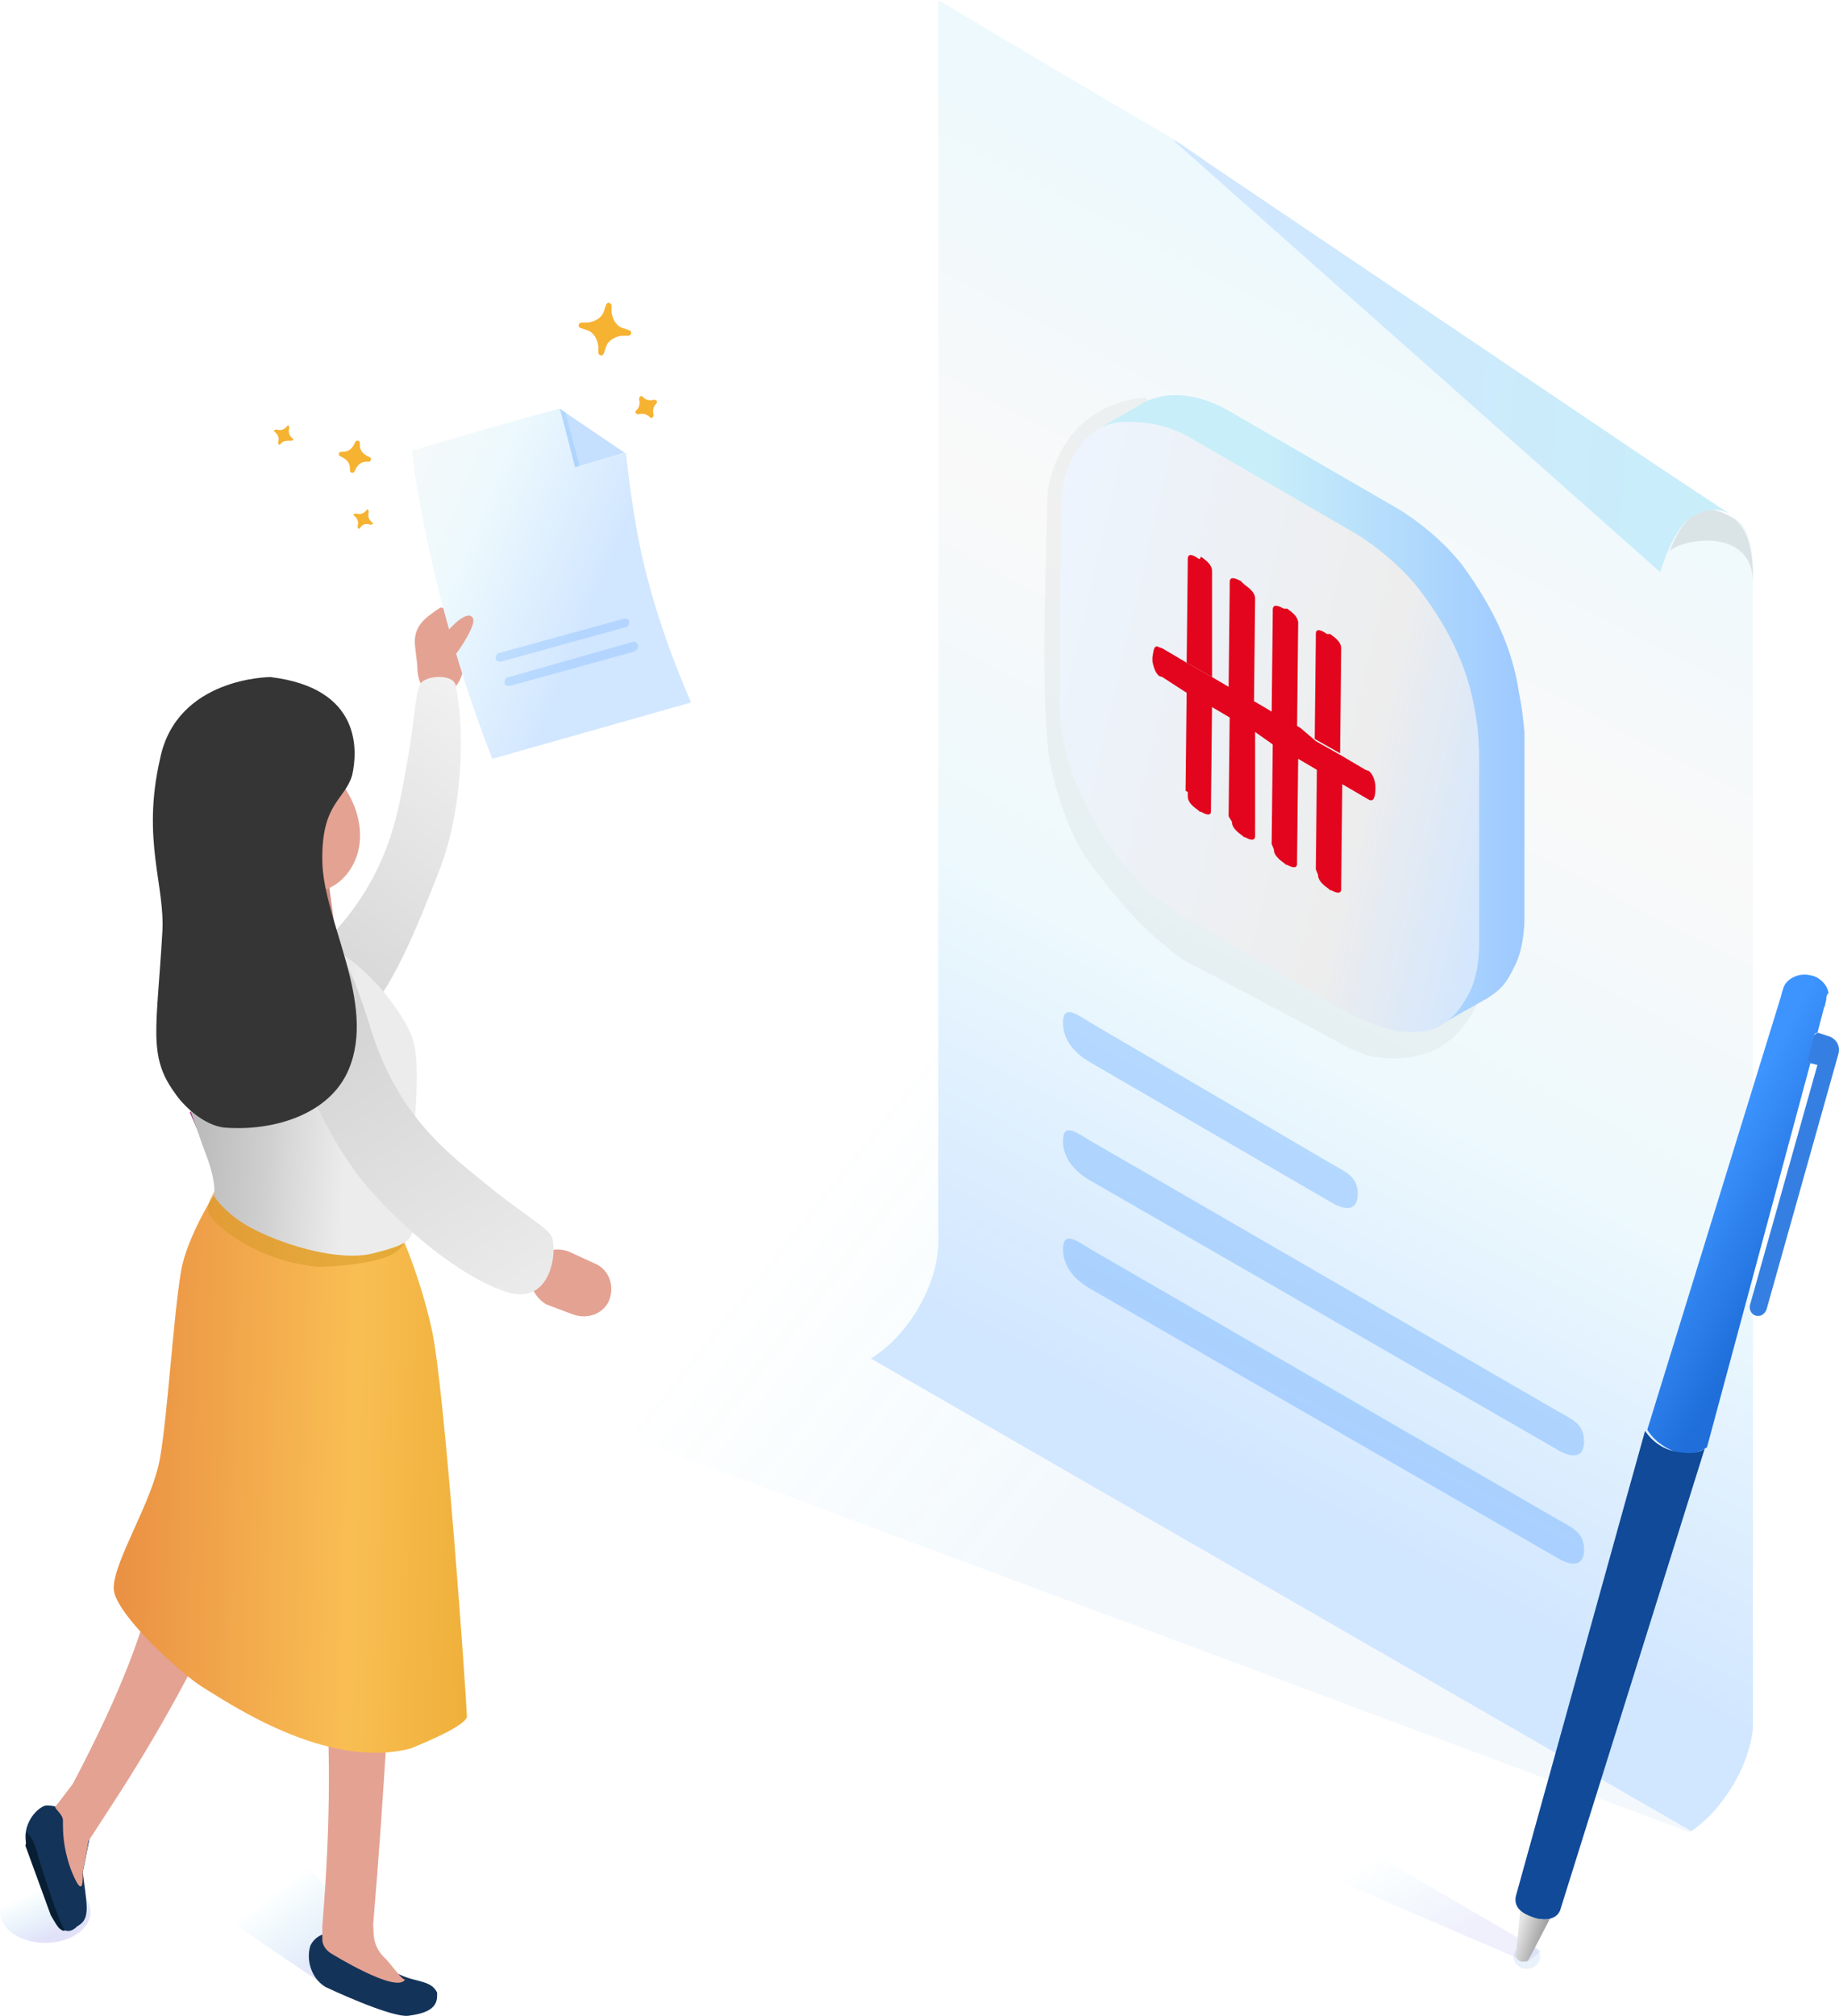
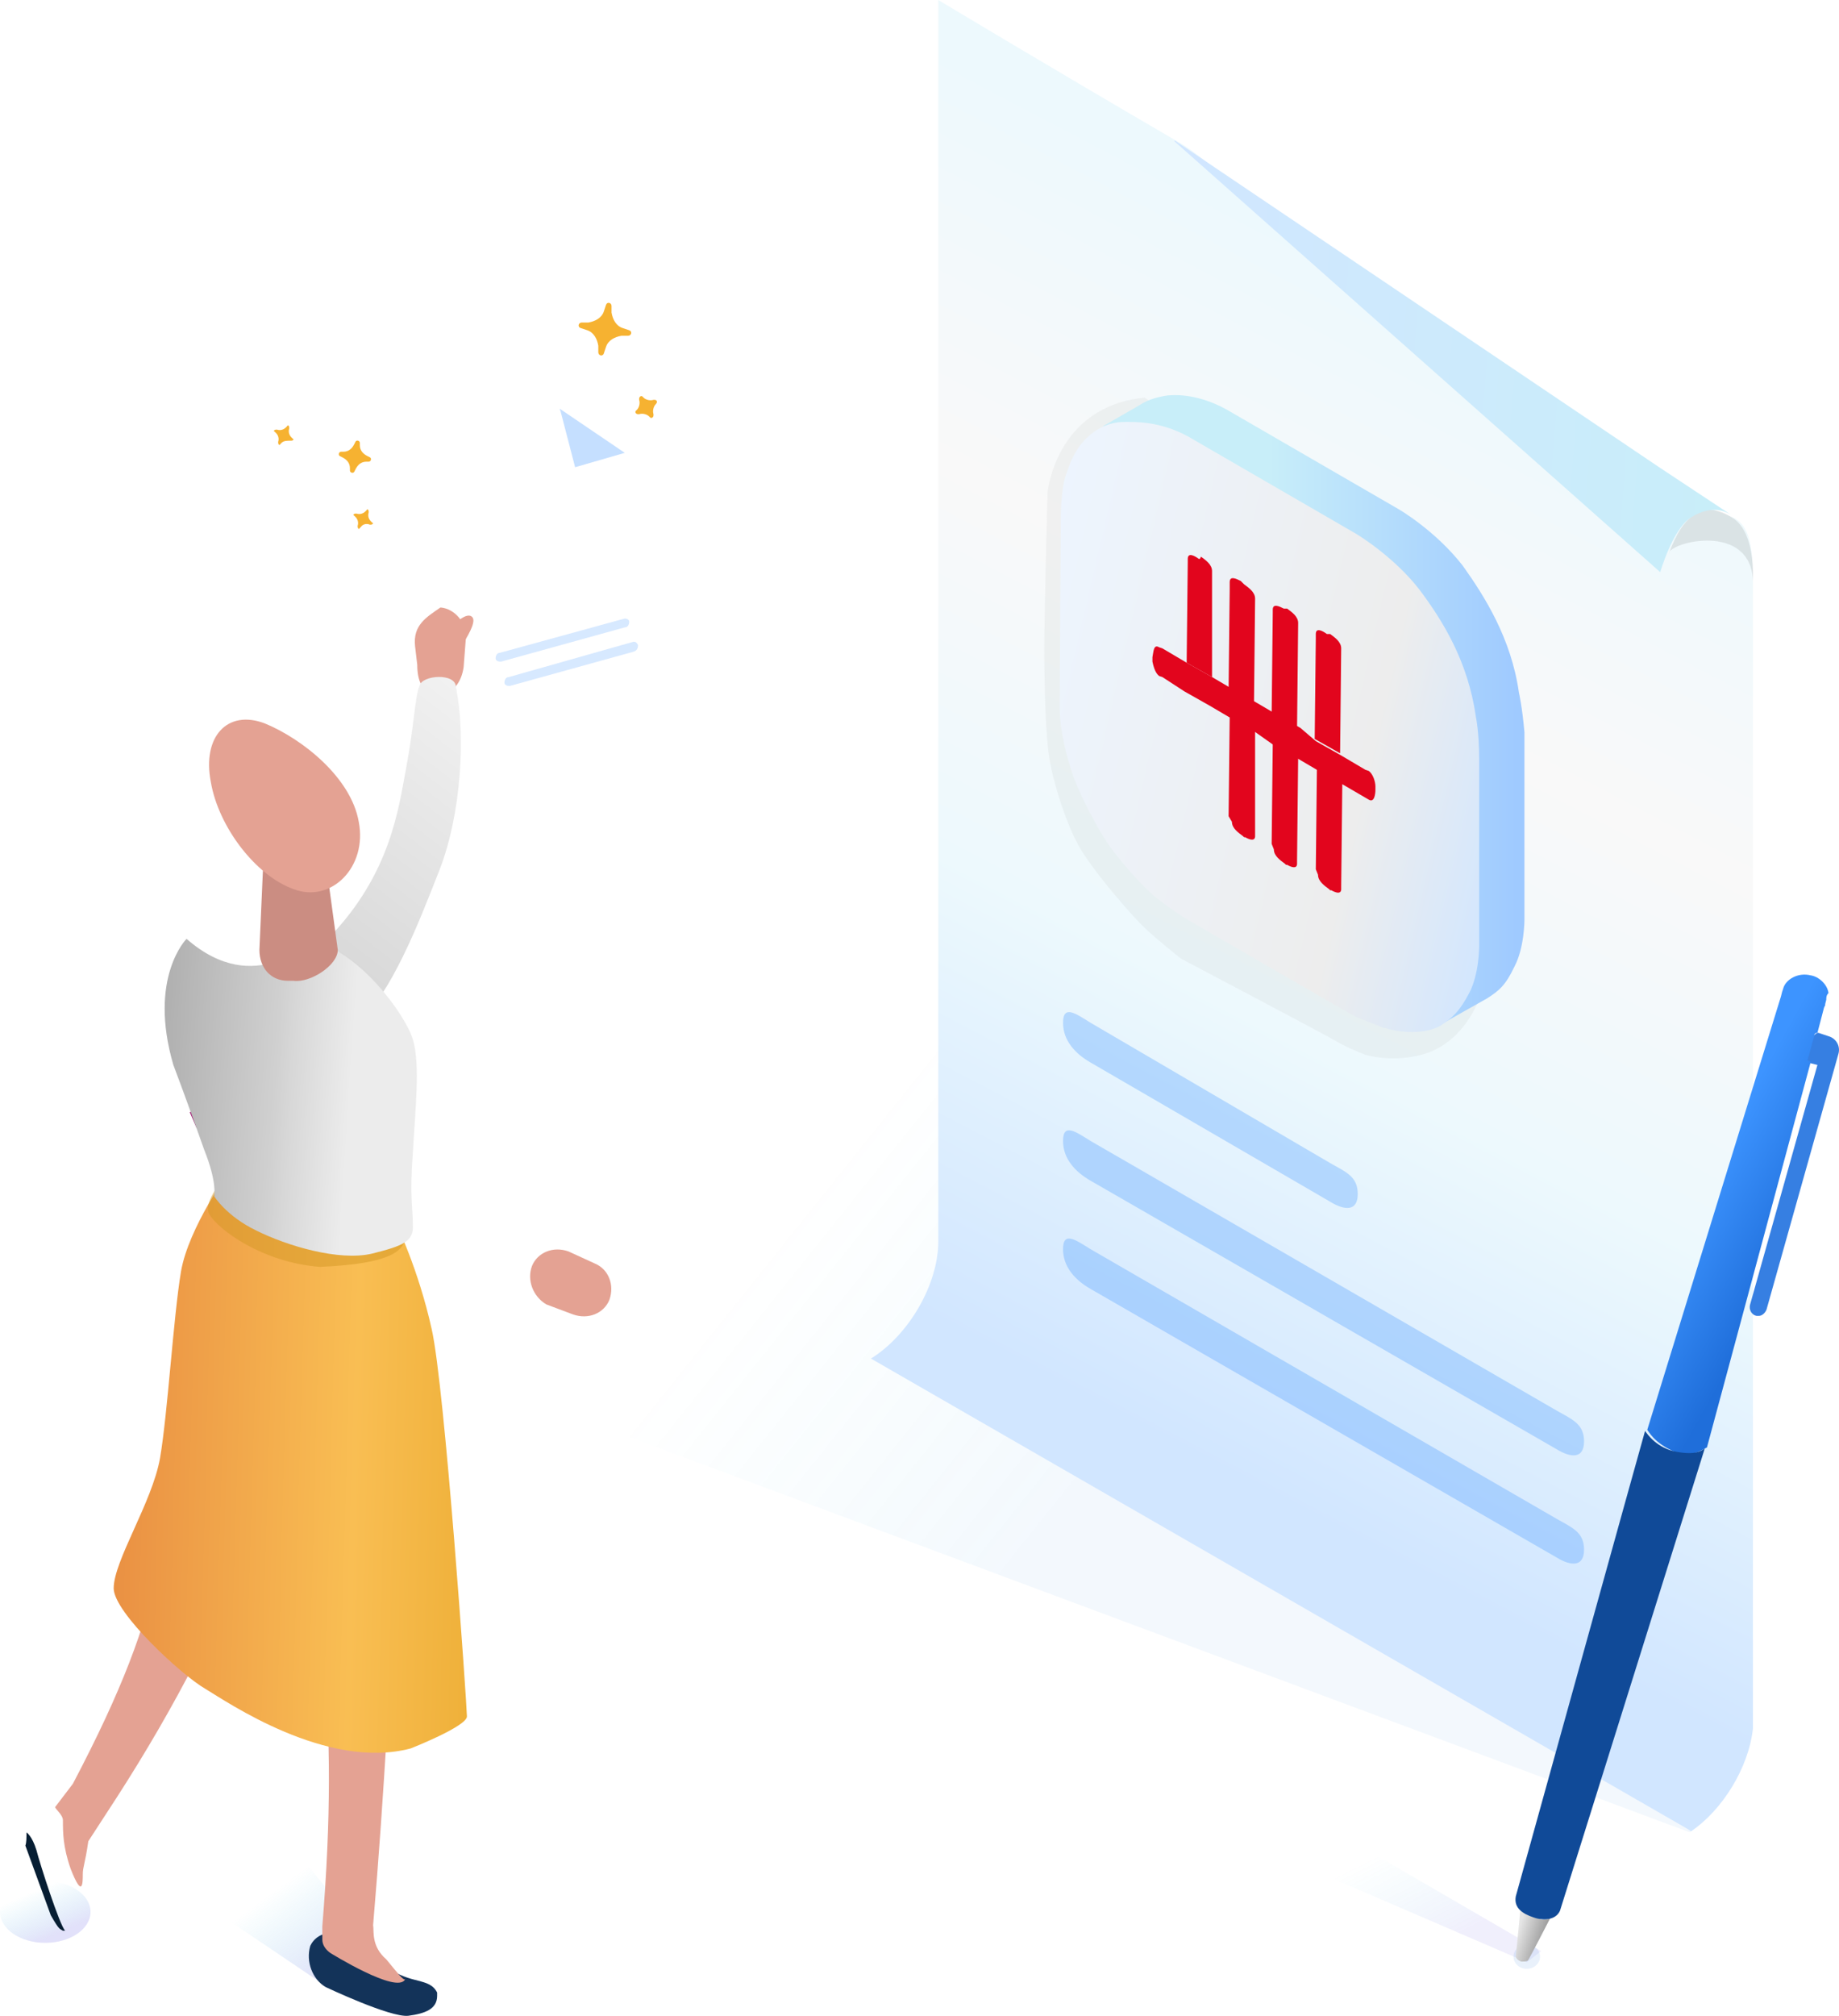
<svg xmlns="http://www.w3.org/2000/svg" id="Layer_1" width="166.596" height="182.511" viewBox="0 0 166.596 182.511">
  <defs>
    <style>.cls-1{fill:url(#linear-gradient-6);}.cls-1,.cls-2,.cls-3,.cls-4,.cls-5,.cls-6,.cls-7{isolation:isolate;}.cls-1,.cls-4{opacity:.5;}.cls-2{fill:url(#linear-gradient);}.cls-2,.cls-8{opacity:.7;}.cls-9{fill:#f6b231;}.cls-10{fill:#e4a293;}.cls-11{fill:#e5f6f6;}.cls-12{fill:#9a0165;}.cls-13{fill:#cb8d82;}.cls-14{fill:#e2051d;}.cls-15{fill:#133359;}.cls-16{fill:#071e33;}.cls-17{fill:#104a98;}.cls-18{fill:#367fe2;}.cls-19{fill:#353535;}.cls-3{fill:#3d94ff;opacity:.3;}.cls-4{fill:#d59924;}.cls-20{fill:url(#linear-gradient-8);}.cls-21{fill:url(#linear-gradient-9);}.cls-22{fill:url(#linear-gradient-3);}.cls-23{fill:url(#linear-gradient-4);}.cls-24{fill:url(#linear-gradient-2);}.cls-25{fill:url(#linear-gradient-7);}.cls-26{fill:url(#linear-gradient-5);}.cls-27{fill:url(#linear-gradient-14);}.cls-28{fill:url(#linear-gradient-15);}.cls-29{fill:url(#linear-gradient-13);}.cls-30{fill:url(#linear-gradient-12);}.cls-31{fill:url(#linear-gradient-10);}.cls-32{fill:url(#linear-gradient-11);}.cls-5{fill:#9d9d9d;}.cls-5,.cls-6,.cls-7{opacity:.1;}.cls-6{fill:#141414;}.cls-7{fill:#1f6eda;}</style>
    <linearGradient id="linear-gradient" x1="140.532" y1="19.513" x2="38.778" y2="100.927" gradientTransform="translate(0 181.599) scale(1 -1)" gradientUnits="userSpaceOnUse">
      <stop offset=".385" stop-color="#338ee0" stop-opacity=".084" />
      <stop offset=".663" stop-color="#00b1db" stop-opacity="0" />
    </linearGradient>
    <linearGradient id="linear-gradient-2" x1="144.746" y1="146.007" x2="87.816" y2="37.545" gradientTransform="translate(0 181.599) scale(1 -1)" gradientUnits="userSpaceOnUse">
      <stop offset="0" stop-color="#edf9fd" />
      <stop offset=".269" stop-color="#f9f9f9" />
      <stop offset=".527" stop-color="#edf9fd" />
      <stop offset=".835" stop-color="#d1e6ff" />
      <stop offset=".952" stop-color="#d1e6ff" />
    </linearGradient>
    <linearGradient id="linear-gradient-3" x1="105.025" y1="151.16" x2="157.736" y2="147.075" gradientTransform="translate(0 181.599) scale(1 -1)" gradientUnits="userSpaceOnUse">
      <stop offset=".001" stop-color="#d1e6ff" />
      <stop offset="1" stop-color="#c8eef9" />
    </linearGradient>
    <linearGradient id="linear-gradient-4" x1="99.9" y1="117.412" x2="137.98" y2="117.412" gradientTransform="translate(0 181.599) scale(1 -1)" gradientUnits="userSpaceOnUse">
      <stop offset=".395" stop-color="#c8eef9" />
      <stop offset="1" stop-color="#9ec9ff" />
    </linearGradient>
    <linearGradient id="linear-gradient-5" x1="90.485" y1="121.564" x2="138.692" y2="110.342" gradientTransform="translate(0 181.599) scale(1 -1)" gradientUnits="userSpaceOnUse">
      <stop offset="0" stop-color="#edf5ff" />
      <stop offset=".701" stop-color="#ededed" />
      <stop offset="1" stop-color="#d1e6ff" />
    </linearGradient>
    <linearGradient id="linear-gradient-6" x1="120.597" y1="20.581" x2="130.906" y2=".312" gradientTransform="translate(0 181.599) scale(1 -1)" gradientUnits="userSpaceOnUse">
      <stop offset=".354" stop-color="#00b0da" stop-opacity="0" />
      <stop offset=".776" stop-color="#6c68e5" stop-opacity=".2" />
    </linearGradient>
    <linearGradient id="linear-gradient-7" x1="137.396" y1="6.481" x2="140.383" y2="5.571" gradientTransform="translate(0 181.599) scale(1 -1)" gradientUnits="userSpaceOnUse">
      <stop offset=".018" stop-color="#e5e5e5" />
      <stop offset=".999" stop-color="#898989" />
    </linearGradient>
    <linearGradient id="linear-gradient-8" x1="153.602" y1="74.146" x2="162.917" y2="68.942" gradientTransform="translate(0 181.599) scale(1 -1)" gradientUnits="userSpaceOnUse">
      <stop offset=".016" stop-color="#3d94ff" />
      <stop offset=".999" stop-color="#1f6eda" />
    </linearGradient>
    <linearGradient id="linear-gradient-9" x1="2.717" y1="11.671" x2="5.66" y2="4.922" gradientTransform="translate(0 181.599) scale(1 -1)" gradientUnits="userSpaceOnUse">
      <stop offset=".18" stop-color="#00afd9" stop-opacity="0" />
      <stop offset=".776" stop-color="#6c68e4" stop-opacity=".2" />
    </linearGradient>
    <linearGradient id="linear-gradient-10" x1="22.096" y1="11.352" x2="29.237" y2="1.679" gradientTransform="translate(0 181.599) scale(1 -1)" gradientUnits="userSpaceOnUse">
      <stop offset=".199" stop-color="#00afd9" stop-opacity="0" />
      <stop offset=".955" stop-color="#6c68e4" stop-opacity=".2" />
    </linearGradient>
    <linearGradient id="linear-gradient-11" x1="-8.557" y1="50.302" x2="50.447" y2="48.666" gradientTransform="translate(0 181.599) scale(1 -1)" gradientUnits="userSpaceOnUse">
      <stop offset=".066" stop-color="#df7038" />
      <stop offset=".689" stop-color="#f9be53" />
      <stop offset=".906" stop-color="#edae35" />
    </linearGradient>
    <linearGradient id="linear-gradient-12" x1="53.111" y1="127.53" x2="16.983" y2="80.3" gradientTransform="translate(0 181.599) scale(1 -1)" gradientUnits="userSpaceOnUse">
      <stop offset=".081" stop-color="#f9f9f9" />
      <stop offset=".828" stop-color="#d0d0d0" />
      <stop offset="1" stop-color="#9d9d9d" />
    </linearGradient>
    <linearGradient id="linear-gradient-13" x1="3.992" y1="83.843" x2="31.68" y2="82.044" gradientTransform="translate(0 181.599) scale(1 -1)" gradientUnits="userSpaceOnUse">
      <stop offset=".162" stop-color="#9d9d9d" />
      <stop offset=".254" stop-color="#a5a5a5" />
      <stop offset=".752" stop-color="#d0d0d0" />
      <stop offset=".804" stop-color="#d7d7d7" />
      <stop offset="1" stop-color="#ececec" />
    </linearGradient>
    <linearGradient id="linear-gradient-14" x1="56.616" y1="48.449" x2="22.639" y2="101.161" gradientTransform="translate(0 181.599) scale(1 -1)" gradientUnits="userSpaceOnUse">
      <stop offset=".001" stop-color="#f9f9f9" />
      <stop offset=".853" stop-color="#d0d0d0" />
      <stop offset="1" stop-color="#9d9d9d" />
    </linearGradient>
    <linearGradient id="linear-gradient-15" x1="21.062" y1="139.65" x2="60.408" y2="123.518" gradientTransform="translate(0 181.599) scale(1 -1)" gradientUnits="userSpaceOnUse">
      <stop offset="0" stop-color="#edf9fd" />
      <stop offset=".269" stop-color="#f9f9f9" />
      <stop offset=".527" stop-color="#edf9fd" />
      <stop offset=".835" stop-color="#d1e6ff" />
      <stop offset=".952" stop-color="#d1e6ff" />
    </linearGradient>
  </defs>
  <path class="cls-11" d="M148.6,106.101v1h-.1v-.3c.1-.3,.1-.5,.1-.7Z" />
  <path class="cls-2" d="M153.1,165.901L3.6,110.201,78.4,54.7l71.9,74.6,6.1,32-3.3,4.6Z" />
  <path class="cls-24" d="M158.8,53.6v102.9c-.4,3.6-2.8,7.4-5.6,9.3l-.3-.2-74-42.6c3.4-2.1,6.1-6.7,6.1-10.6V0s9.8,5.9,22,13c3,1.7,21.7,18.1,25.2,20.6,13.3,9.8,24.1,12.8,24.9,13.3,1.7,.9,1.7,3.5,1.7,6.7Z" />
  <path class="cls-6" d="M151.2,50.1c0-1,7.4-2.9,7.6,2.5,0,0,.3-4.6-2-5.8-2.5-1.6-4.4-.1-5.6,3.3Z" />
  <path class="cls-22" d="M156.8,46.6c-1.3-.8-2.6-.4-3.7,.3-1.6,1.1-2.7,4.9-2.7,4.9L106.4,12.8v-.1l43.9,29.6,6.5,4.3Z" />
  <path class="cls-3" d="M98.8,92.6c-1.3-.8-2.5-1.7-2.5,0,0,1.6,1.1,2.8,2.5,3.6l21.7,12.6c1.3,.8,2.5,.9,2.5-.7s-1.1-2-2.5-2.8l-21.7-12.7Z" />
  <path class="cls-3" d="M98.8,103.3c-1.3-.8-2.5-1.7-2.5,0,0,1.6,1.1,2.8,2.5,3.6l42.2,24.3c1.3,.8,2.5,.9,2.5-.7s-1.1-2-2.5-2.8l-42.2-24.4Z" />
  <path class="cls-3" d="M98.8,113.1c-1.3-.8-2.5-1.7-2.5,0,0,1.6,1.1,2.8,2.5,3.6l42.2,24.3c1.3,.8,2.5,.9,2.5-.7s-1.1-2-2.5-2.8l-42.2-24.4Z" />
  <path class="cls-5" d="M136.1,65.6c-.8-5.9-3.4-7.8-5.6-11-2.7-3.9-6.8-4.6-6.8-4.6l-20-14c-8.1,.8-8.8,8.6-8.8,8.6,0,0-.3,11.2-.3,14.1s.1,7.3,.4,9.5c.2,2,1.7,7.1,3.3,9.3,1.3,2,4.4,5.6,5.4,6.5,.9,.9,3.3,2.8,3.3,2.8,0,0,13.3,7,14.1,7.5s2.6,1.2,2.6,1.2c.7,.2,3.1,.7,5.7-.2,1.3-.5,2.8-1.5,4-3.6,1.1-2,3.2-6.3,3.2-6.3v-15.3c-.2-2.8-.5-4.5-.5-4.5Z" />
  <path class="cls-23" d="M137.6,62.7c-.7-4.9-3.1-8.7-5.1-11.5-2.5-3.2-5.8-5.1-5.8-5.1l-15.2-8.8c-2.5-1.5-4.6-1.6-5.7-1.5-.7,.1-1.7,.3-2.6,.9l-3.3,1.9,1.3,.4c-.3,.6-.5,1.2-.7,1.8-.4,1.2-.4,3.6-.4,3.6,0,0-.1,14.7-.1,17.1s.6,4.5,1.2,6.3,2,4.4,3.1,6.1c1.1,1.7,3.1,3.8,3.9,4.5,.9,.8,3.1,2.3,3.1,2.3,0,0,14.9,8.6,15.6,9,.8,.4,2.3,.9,2.3,.9,.6,.2,1.2,.3,1.7,.4l-.1,1.6s3.7-2.1,3.9-2.2c1.1-.7,1.7-1.2,2.5-2.9,.9-1.7,.9-4.2,.9-4.2v-17c-.2-2.3-.5-3.6-.5-3.6Z" />
  <path class="cls-26" d="M107.6,39.5l15.2,8.8s3.4,2,5.8,5.1c2.1,2.8,4.4,6.5,5.1,11.5,0,0,.3,1.4,.3,3.8v17s0,2.5-.9,4.2c-.9,1.7-1.5,2.2-2.5,2.9-1.1,.7-3.2,.9-5.4,.2,0,0-1.5-.6-2.3-.9-.8-.4-15.6-9-15.6-9,0,0-2.3-1.5-3.1-2.3-.9-.8-2.8-2.9-3.9-4.5-1.1-1.7-2.5-4.4-3.1-6.1-.6-1.8-1.2-4-1.2-6.3,0-2.4,.1-17.1,.1-17.1,0,0,0-2.3,.4-3.6,.4-1.2,.8-2.4,1.9-3.5,1.1-1.1,2.4-1.5,3.4-1.5s3.2-.1,5.8,1.3Z" />
  <path class="cls-14" d="M108.8,50.4c.4,.3,1,.7,1,1.3v9.6l-2.3-1.3,.1-9.1v-.3c0-.6,.6-.3,1,0h.1l.1-.2Z" />
  <path class="cls-14" d="M115.2,76.4l.1-9.1,2.3,1.3-.1,9.3v.3c0,.1,0,.6-.9,.1h-.1l-.1-.1c-.4-.3-1-.7-1-1.3l-.2-.5Z" />
  <path class="cls-14" d="M105,58.6l.3,.1,2.2,1.3,2.3,1.3,1.7,1,2.3,1.3,1.7,1,2.3,1.3,1.4,1.2,2.3,1.3,2.2,1.3,.3,.1c.4,.3,.6,1,.6,1.4v.3c0,.4-.1,1.2-.6,.9l-2.4-1.4-2.3-1.3-1.7-1-2.3-1.3-1.7-1.2-2.3-1.3-1.7-1-2.3-1.3-2-1.3-.3-.1c-.1-.1-.4-.3-.6-1.3v-.4c.1-.5,.1-1.2,.6-.9Z" />
  <path class="cls-14" d="M120.5,57.401c.4,.3,1,.7,1,1.3l-.1,9.5-2.3-1.3,.1-9.1v-.4c0-.6,.6-.3,1,0h.3Z" />
  <path class="cls-14" d="M119.2,78.7l.1-9.1,2.3,1.3-.1,9.3v.3c0,.1,0,.6-.9,.1h-.1l-.1-.1c-.4-.3-1-.7-1-1.3l-.2-.5Z" />
-   <path class="cls-14" d="M107.4,71.6l.1-9.1,2.3,1.3-.1,9.3v.3c0,.2,0,.6-.9,.1h-.1l-.1-.1c-.4-.3-1-.7-1-1.3v-.4l-.2-.1Z" />
  <path class="cls-14" d="M112.7,52.9c.4,.3,1,.7,1,1.3l-.1,9.5-2.3-1.3,.1-9.1v-.6c0-.6,.6-.3,1-.1l.3,.3Z" />
  <path class="cls-14" d="M111.3,73.9l.1-9.1,2.3,1.3v9.6c0,.1,0,.6-.9,.1h-.1l-.1-.1c-.4-.3-1-.7-1-1.3l-.3-.5Z" />
  <path class="cls-14" d="M116.6,55.1c.4,.3,1,.7,1,1.3l-.1,9.5-2.3-1.3,.1-9.1v-.3c0-.6,.6-.3,1-.1h.3Z" />
  <path class="cls-1" d="M139.614,176.651l-23.122-13.413-4.204,3.203,26.025,11.211,1.301-1.001Z" />
  <path class="cls-7" d="M138.312,178.251c.663,0,1.201-.493,1.201-1.101s-.538-1.101-1.201-1.101c-.664,0-1.202,.493-1.202,1.101s.538,1.101,1.202,1.101Z" />
  <path class="cls-25" d="M139.618,173.792c.301,0,.601,0,.801-.1,0,0-1.902,3.703-2.002,3.803-.1,.1-.4,.1-.601,.1-.3-.1-.5-.3-.5-.5,0-.1,.3-2.803,.4-4.104" />
  <path class="cls-18" d="M164.642,93.513h.1l.901,.301c.701,.2,1.101,.901,.901,1.601l-6.506,23.123c-.1,.3-.401,.6-.701,.6h-.2c-.501-.1-.701-.6-.601-1.001l6.106-21.721-.801-.2-.3-.1,.601-2.202c.2-.2,.3-.301,.5-.401Z" />
  <path class="cls-20" d="M165.443,90.511l-.1,.4v.1l-.1,.2-.601,2.303c-.2,0-.3,.1-.3,.3l-.601,2.202,.301,.1-9.41,34.934c-.3,.1-1.301,1.001-2.902,.401-1.902-.801-2.403-1.902-2.503-2.002l12.112-39.239,.1-.4,.1-.3c.2-.801,1.301-1.501,2.503-1.201,.7,.1,1.501,.801,1.601,1.601-.2,.2-.2,.4-.2,.601Z" />
  <path class="cls-17" d="M149.027,129.549c.2,.3,1.101,1.601,2.903,1.902,1.702,.3,2.202-.1,2.502-.301l-13.112,41.841c-.401,.901-1.602,.901-2.403,.601-.901-.301-1.802-.801-1.601-1.902,0,0,11.611-41.841,11.711-42.141Z" />
  <path class="cls-9" d="M33.5,47.5h.1c.1,0,.3-.1,.1-.2l-.1-.1c-.2-.2-.3-.5-.2-.8v-.1c0-.1-.1-.3-.2-.1l-.1,.1c-.2,.2-.5,.3-.8,.2h-.1c-.1,0-.3,.1-.1,.2l.1,.1c.2,.2,.3,.5,.2,.8v.1c0,.1,.1,.3,.2,.1l.1-.1c.2-.3,.6-.3,.8-.2Z" />
  <path class="cls-9" d="M33.2,41.799h.2c.2,0,.3-.3,.1-.4l-.2-.1c-.4-.2-.7-.5-.7-1v-.2c0-.2-.3-.3-.4-.1l-.1,.2c-.2,.4-.5,.7-1,.7h-.2c-.2,0-.3,.3-.1,.4l.2,.1c.4,.2,.7,.5,.7,1v.2c0,.2,.3,.3,.4,.1l.1-.2c.2-.4,.5-.7,1-.7Z" />
  <path class="cls-9" d="M56.3,30.399h.6c.3,0,.4-.4,.1-.5l-.6-.2c-.6-.2-.9-.8-1-1.4v-.6c0-.3-.4-.4-.5-.1l-.2,.6c-.2,.6-.8,.9-1.4,1h-.6c-.3,0-.4,.4-.1,.5l.6,.2c.6,.2,.9,.8,1,1.4v.6c0,.3,.4,.4,.5,.1l.2-.6c.2-.6,.8-.9,1.4-1Z" />
  <path class="cls-9" d="M26.3,39.899h.1c.1,0,.3-.1,.1-.2l-.1-.1c-.2-.2-.3-.5-.2-.8v-.1c0-.1-.1-.3-.2-.1l-.1,.1c-.2,.2-.5,.3-.8,.2h-.1c-.1,0-.3,.1-.1,.2l.1,.1c.2,.2,.3,.5,.2,.8v.1c0,.1,.1,.3,.2,.1l.1-.1c.2-.2,.5-.2,.8-.2Z" />
  <path class="cls-9" d="M59.4,36.6c.2-.2,.1-.4-.1-.4h-.1c-.3,.1-.7,0-.9-.2l-.1-.1c-.1-.1-.3,0-.3,.2v.1c.1,.3,0,.7-.2,.9l-.1,.1c-.1,.1,0,.3,.2,.3h.1c.3-.1,.7,0,.9,.2l.1,.1c.1,.1,.3,0,.3-.2v-.1c-.1-.3,0-.7,.2-.9Z" />
  <path class="cls-21" d="M4.1,175.9c2.264,0,4.1-1.254,4.1-2.8s-1.836-2.8-4.1-2.8-4.1,1.254-4.1,2.8,1.836,2.8,4.1,2.8Z" />
  <path class="cls-31" d="M29.5,179.8l-15.7-10.6,9.2-6.2,11.9,14.4-5.4,2.4Z" />
  <path class="cls-15" d="M33,175.101l2.1,3c2.1,1.6,3.8,.9,4.5,2.3v.3c0,1.2-1.1,1.6-2.6,1.8-1.6,.2-7.5-2.6-7.5-2.6-1.2-.7-1.8-2.3-1.4-3.7,0,0,.5-1.4,2.4-1.2,1.6,.1,1.6-.4,2.5,.1Z" />
  <path class="cls-10" d="M35,177.4c-1.4-1.2-1.1-2.6-1.2-3.1,2.1-24.6,2.1-44.7,4.7-53.5l-12.6,3.1c3.1,21.5,4.9,30.9,3.3,50.5v1.2c0,.5,.3,.9,.7,1.2,0,0,6.1,3.8,6.8,2.4-.2,.1-.7-.6-1.7-1.8Z" />
-   <path class="cls-15" d="M8.2,166.001l-.7,3.5c.3,2.6,.7,4-.2,4.7l-.3,.2c-.9,.9-1.6,.3-2.3-1.1l-2.3-6.3c-.4-1.4,.5-3,1.6-3.5,0,0,.7-.3,2.6,.7,1.3,.6,1.4,.6,1.6,1.8Z" />
  <path class="cls-10" d="M30.2,115.201l-11.7,4.5c-4.2,20.4-2.8,24.5-11.9,41.8l-1.6,2.1c0,.2,.7,.7,.7,1.2,0,1.1,0,2.4,.7,4.4,1.1,2.8,1.1,1.2,1.1,.5s.2-.9,.5-3l2.6-4c10.7-16.6,16-31.6,19.6-47.5Z" />
  <path class="cls-32" d="M20.799,106s-3.7,5.1-4.4,9.1c-.7,4.2-1.2,12.8-1.9,16.9-.7,4-4.2,9.3-4.2,11.8,0,2.2,6.2,7.9,8.3,9.1,2,1.2,11,7.4,18.6,5.4,0,0,5.1-2,5.1-2.9s-2-29.9-3.2-35.1c-1.2-5.4-3.2-9.5-3.2-9.5,0,0-10.1-5.6-15.1-4.8Z" />
  <path class="cls-4" d="M20.1,106.9s-1.8,2.1-1.1,3.1c.8,1.3,4.7,4.3,10,4.7,6.8-.3,8.4-1.6,7.5-3.9-3-8.5-13-.1-16.4-3.9Z" />
  <path class="cls-10" d="M39.6,62.9c-1.3-.1-1.8-1.2-1.8-2.7l-.2-1.7c-.2-1.9,1-2.6,2.3-3.5,1.3,.1,2.4,1.4,2.3,2.8l-.2,2.6c-.2,1.4-1,2.5-2.4,2.5Z" />
  <path class="cls-30" d="M25.4,94.2c.7,1.2,3.8,1.2,7-1.5,3.1-2.9,5.4-8.8,7.4-13.899,2-5.1,2.4-12.3,1.5-16.6,0-1.3-3.1-1.1-3.3-.1-.4,.9-.5,3.7-1.2,7.4-.7,3.7-1.4,9.6-7,15.4-5.7,5.8-5.8,6.8-4.4,9.3Z" />
  <path class="cls-16" d="M2.4,165.9s.2,0,0,0c0,0,.5,.3,.9,1.6,.3,1.2,2.1,6.8,2.6,7.3h-.2c-.3-.2-.3,0-1.1-1.4l-2.3-6.3c.1-.3,.1-.7,.1-1.2Z" />
  <path class="cls-12" d="M17.8,102.1s10,3,11.7-6.3l.5-2.4-12.8,7.3,.6,1.4Z" />
  <path class="cls-29" d="M16.899,85s-3.5,3.5-1.2,11.4c0,0,1.4,3.7,2.8,7.7,1.2,3,.9,4.2,.9,4.2,0,0,1.1,1.8,3.8,3.1,2.8,1.4,7.5,2.8,10.5,2.1,2.8-.7,3.8-1.1,3.7-2.6,0-1.6-.3-2.6,0-6.5,.2-3.8,.7-8,0-10.3-.7-2.3-4.9-8-9.1-8.9-.2-.2-5.1,5.3-11.4-.2Z" />
  <path class="cls-10" d="M48.2,114.601c.5-1.2,1.9-1.8,3.3-1.3l2.4,1.1c1.2,.5,1.8,1.9,1.3,3.3-.5,1.2-1.9,1.8-3.3,1.3l-2.4-.9c-1.2-.7-1.8-2.2-1.3-3.5Z" />
-   <path class="cls-27" d="M27.7,85.3c-1.4,0-2.9,2.7-2,6.801,1,4.1,3.8,10.7,7.2,14.9,3.5,4.2,8.9,8.7,13.1,10,4.3,1.3,4.6-4.7,3.8-5.3-.6-.8-3-2.2-5.9-4.6-2.9-2.4-7.7-5.8-10.2-13.6-2.4-7.7-3.2-8.3-6-8.2Z" />
  <path class="cls-13" d="M26.6,88.8h-.5c-1.6,0-2.6-1.2-2.6-2.8l.3-6.8c0-1.6,1.2-2.6,2.8-2.6h.5c1.6,0,2.6,1.2,2.6,2.8l.9,6.6c0,1.4-2.5,3-4,2.8Z" />
  <path class="cls-10" d="M32.499,74.4c.8,4.1-2.5,7.4-5.9,6.1-3.4-1.2-6.8-5.6-7.5-9.7-.8-4.1,1.5-6.6,4.9-5.3,3.4,1.4,7.8,4.9,8.5,8.9Z" />
-   <path class="cls-19" d="M24.5,61.3s-8.5,0-10,7.4c-1.7,7.4,.5,11.5,.2,15.8-.5,8.6-1.3,11.1,1.1,14.4,.7,1.1,2.7,3.1,4.7,3.2,4.3,.3,9.4-1.2,11.1-5.3,2.5-6-2.3-13.4-2.4-18.8-.1-5.3,2-5.5,2.7-7.8,.5-2.2,.9-7.9-7.4-8.9Z" />
-   <path class="cls-28" d="M50.7,37l.5,.3,1.3,4.9,4.2-1.2c.3,2.7,.7,5.8,1.4,9.1,1.2,5.3,2.9,9.8,4.5,13.5-6,1.7-12,3.4-18,5.1-1.7-4.3-3.3-9.2-4.7-14.6-1.2-4.8-2.1-9.2-2.6-13.3,4.4-1.3,8.9-2.6,13.4-3.8Z" />
  <path class="cls-3" d="M50.699,37l5.9,4-4.5,1.3-1.3-5-.1-.3Z" />
  <path class="cls-10" d="M41.999,58.2c-1,1.6-1.1,1.4-1.7,1.1-.5-.3-.5-1.2,.1-2,1.3-1.5,2-1.7,2.3-1.5,.5,.3-.1,1.4-.7,2.4Z" />
  <g class="cls-8">
    <path class="cls-3" d="M56.6,56c.2,0,.4,.1,.4,.3s-.1,.5-.4,.5l-11.2,3.1h-.1c-.2,0-.4-.1-.4-.3s.1-.5,.4-.5l11.3-3.1q-.1,0,0,0Z" />
  </g>
  <g class="cls-8">
    <path class="cls-3" d="M57.399,58.1c.2,0,.3,.1,.4,.3,0,.3-.1,.5-.4,.6l-11.2,3.1h-.1c-.2,0-.4-.1-.4-.3s.1-.5,.4-.5l11.3-3.2c-.1,.1-.1,0,0,0Z" />
  </g>
</svg>